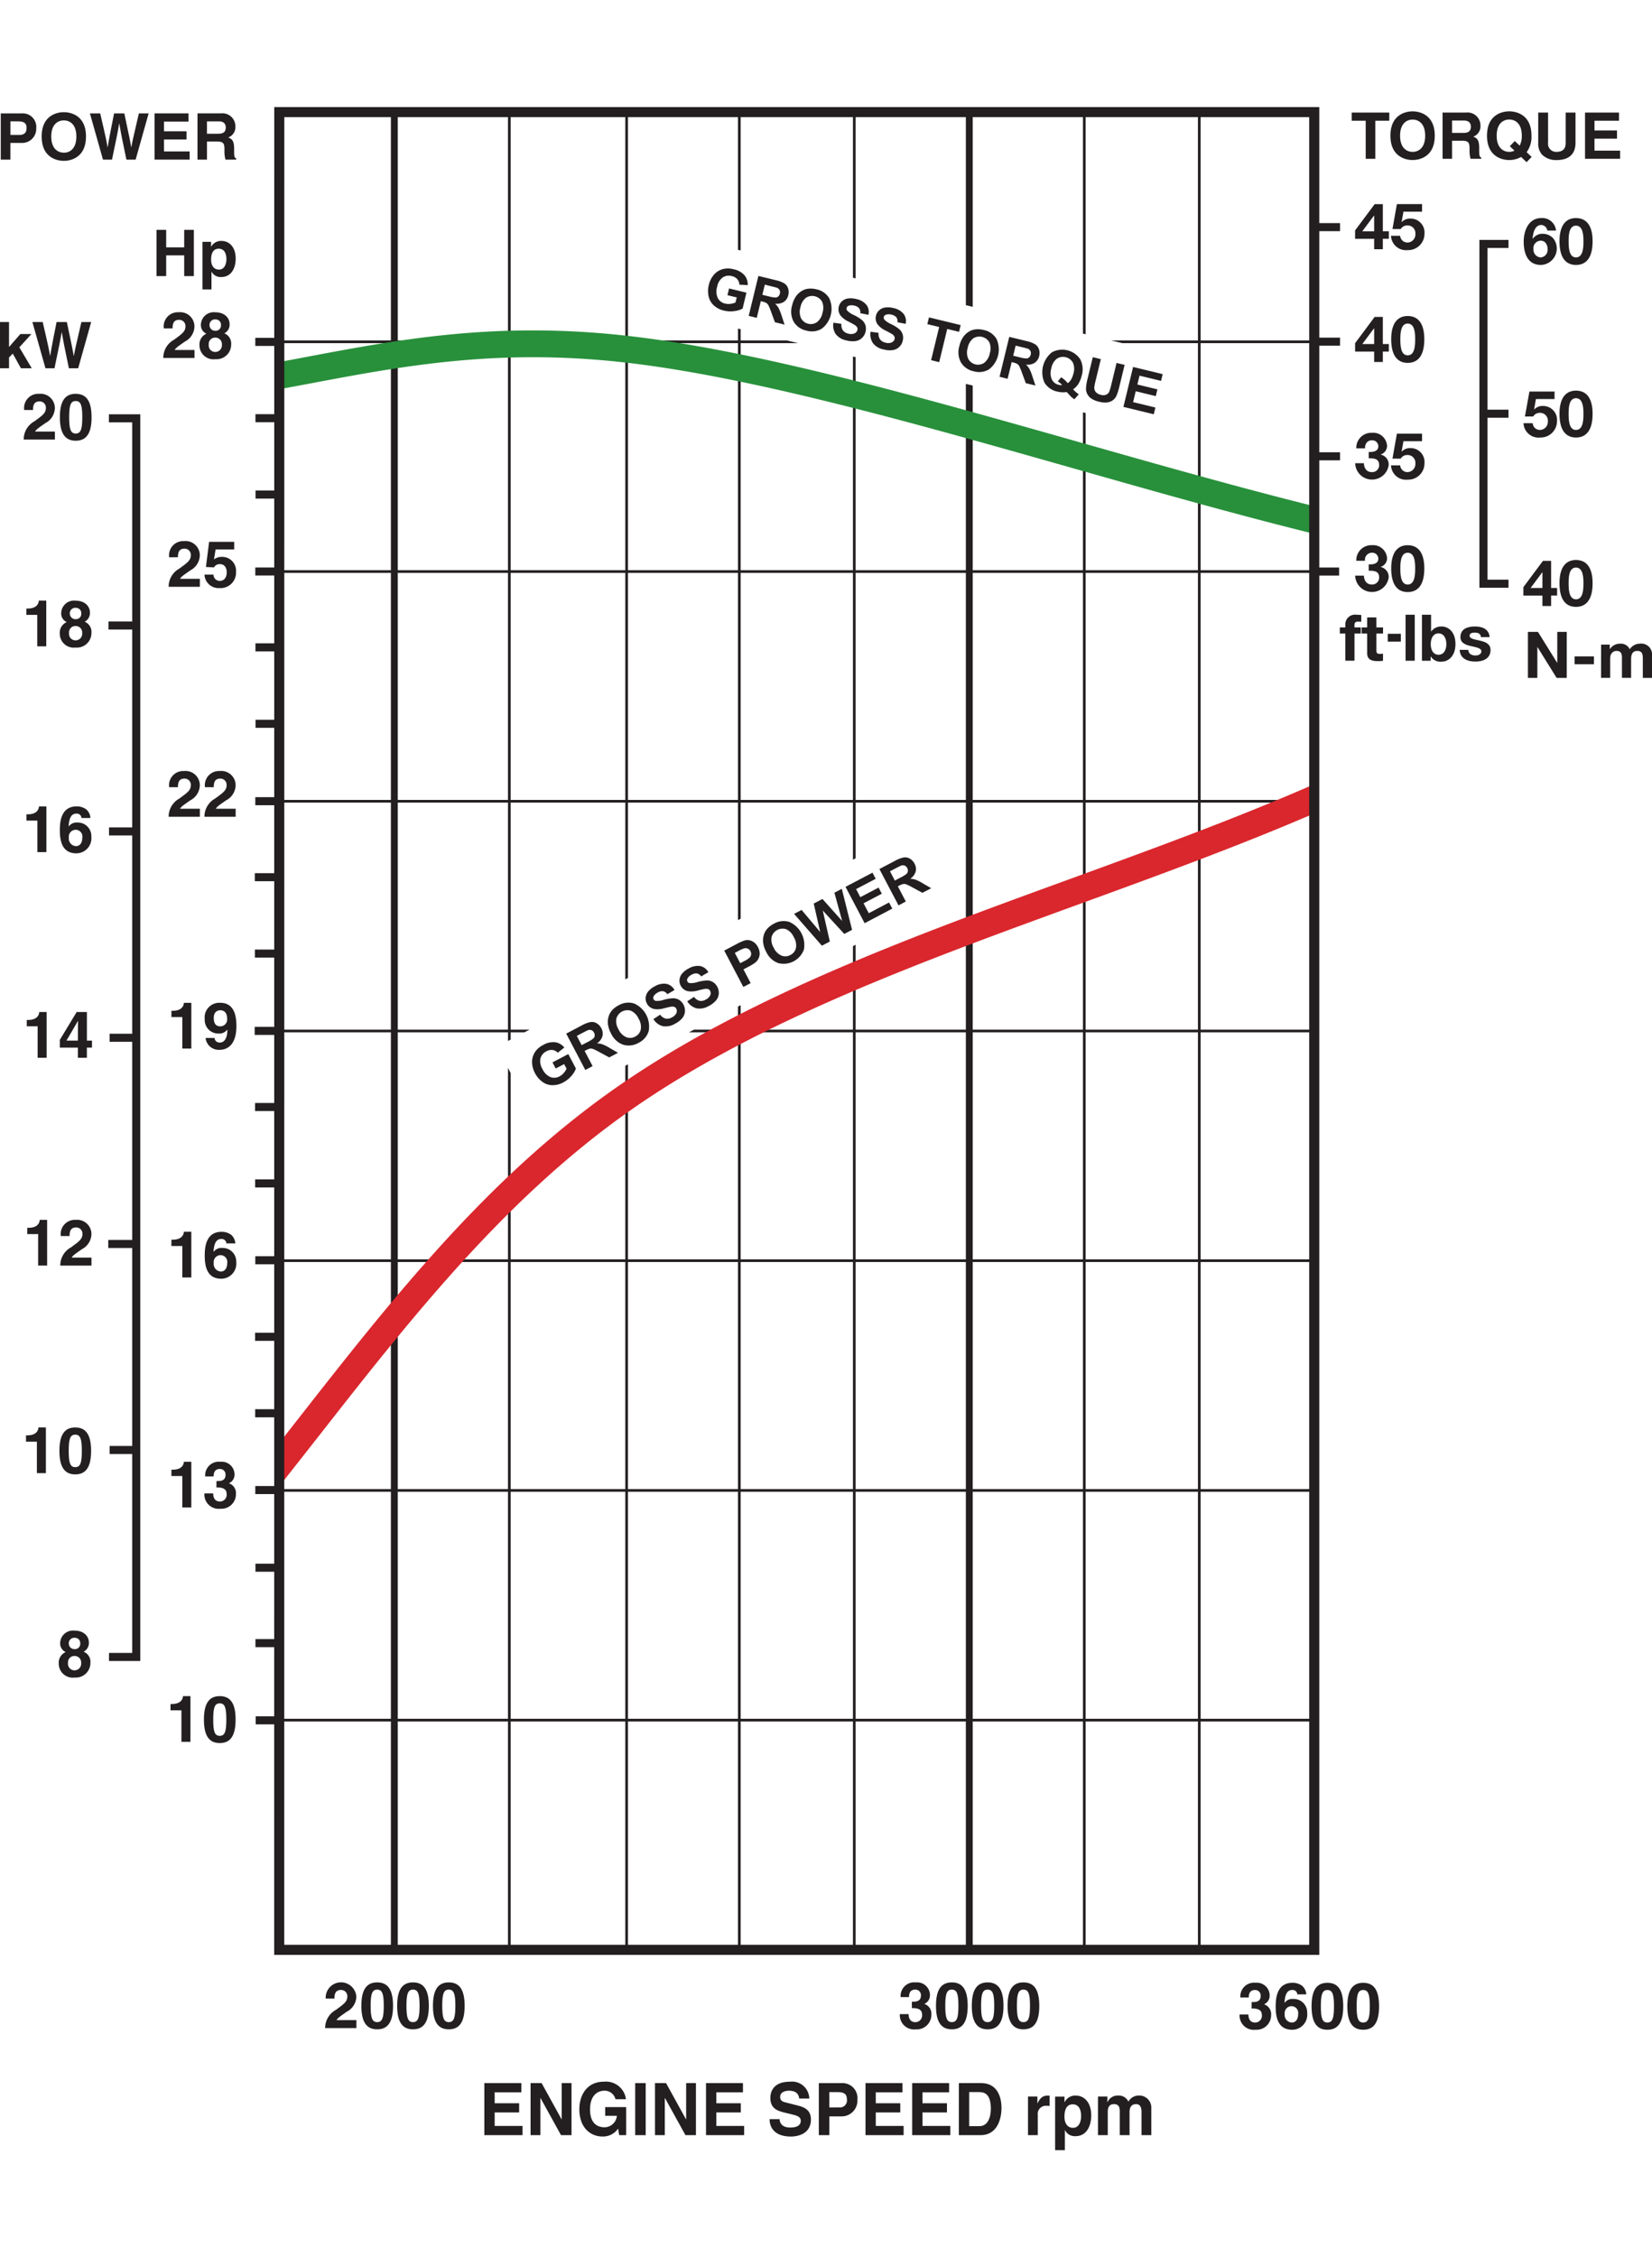
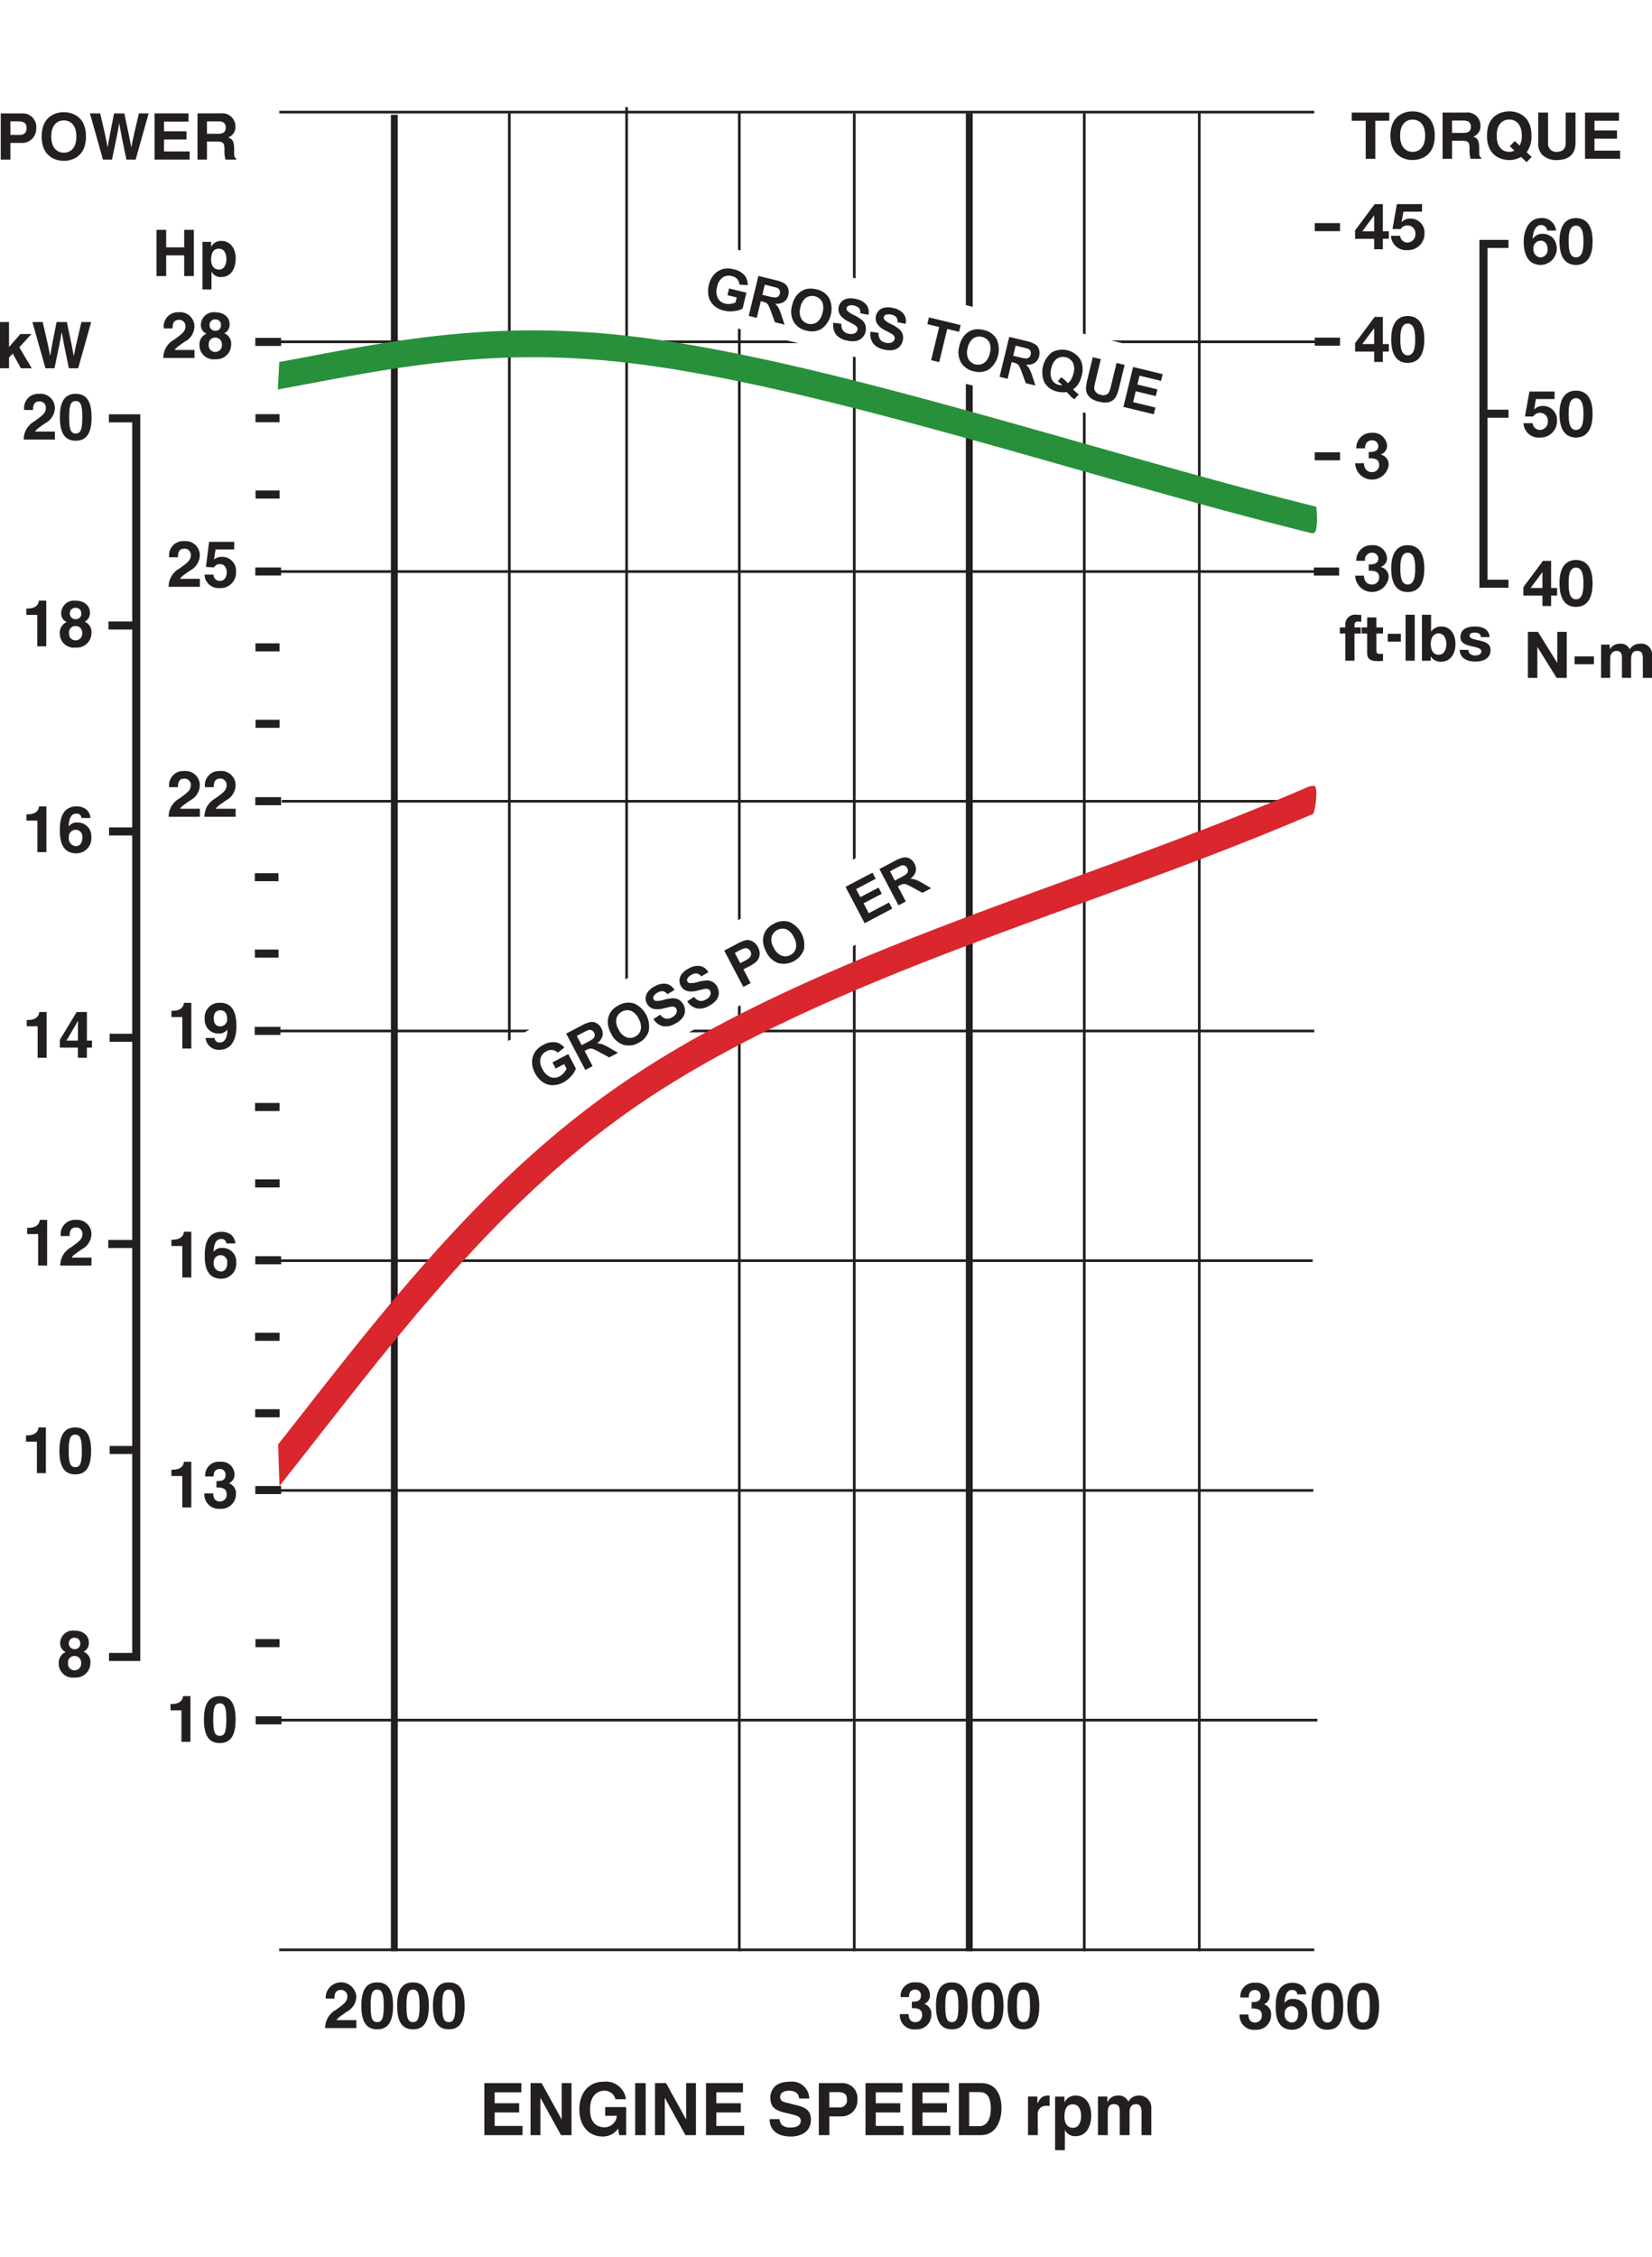
<svg xmlns="http://www.w3.org/2000/svg" viewBox="0 0 216 295">
  <g id="Isolation_Mode" data-name="Isolation Mode">
    <path d="M95.113,38.578l.214-.88,2.27.552-.5,2.078a2.917,2.917,0,0,1-1.1.331,3.591,3.591,0,0,1-1.331-.064,2.955,2.955,0,0,1-1.345-.69,2.248,2.248,0,0,1-.676-1.2,3.255,3.255,0,0,1,.032-1.464,3.088,3.088,0,0,1,.693-1.365,2.368,2.368,0,0,1,1.235-.729,2.78,2.78,0,0,1,1.313.044,2.574,2.574,0,0,1,1.419.775,1.907,1.907,0,0,1,.43,1.3L96.672,37.2a1.134,1.134,0,0,0-.267-.707,1.285,1.285,0,0,0-.706-.406,1.464,1.464,0,0,0-1.2.171,1.889,1.889,0,0,0-.724,1.2,2.094,2.094,0,0,0,.075,1.492,1.42,1.42,0,0,0,.969.728,1.921,1.921,0,0,0,.7.032,2.389,2.389,0,0,0,.648-.178l.16-.66Z" fill="#231f20" />
    <path d="M97.893,41.284l1.266-5.218,2.218.538a3.912,3.912,0,0,1,1.181.437,1.224,1.224,0,0,1,.486.647,1.542,1.542,0,0,1,.027.877,1.427,1.427,0,0,1-.58.886,1.712,1.712,0,0,1-1.149.233,2.53,2.53,0,0,1,.459.574,6.223,6.223,0,0,1,.393.993l.39,1.172-1.26-.306-.486-1.32a7.374,7.374,0,0,0-.369-.9.811.811,0,0,0-.264-.294,1.778,1.778,0,0,0-.515-.189l-.215-.052-.529,2.179Zm1.784-2.755.781.19a4.157,4.157,0,0,0,.961.165.58.58,0,0,0,.349-.149.689.689,0,0,0,.2-.366.644.644,0,0,0-.037-.459.67.67,0,0,0-.347-.3c-.083-.032-.337-.1-.765-.2L100,37.2Z" fill="#231f20" />
    <path d="M103.565,39.933a3.406,3.406,0,0,1,.563-1.281,2.582,2.582,0,0,1,.66-.6,2.128,2.128,0,0,1,.789-.306,2.936,2.936,0,0,1,1.173.067,2.523,2.523,0,0,1,1.672,1.163,3.286,3.286,0,0,1-.958,3.968,2.5,2.5,0,0,1-2.008.268,2.526,2.526,0,0,1-1.678-1.158A2.769,2.769,0,0,1,103.565,39.933Zm1.094.228a2.006,2.006,0,0,0,.084,1.442,1.446,1.446,0,0,0,2.071.507,2.053,2.053,0,0,0,.735-1.263,2.022,2.022,0,0,0-.069-1.435,1.5,1.5,0,0,0-2.095-.5A2.035,2.035,0,0,0,104.659,40.161Z" fill="#231f20" />
    <path d="M108.968,42.175l1.05.148a1.272,1.272,0,0,0,.19.85,1.173,1.173,0,0,0,.7.428,1.214,1.214,0,0,0,.819-.03.658.658,0,0,0,.38-.441.49.49,0,0,0-.032-.341.9.9,0,0,0-.324-.318q-.169-.108-.788-.433a2.958,2.958,0,0,1-1.065-.8,1.4,1.4,0,0,1-.224-1.167,1.385,1.385,0,0,1,.406-.691,1.464,1.464,0,0,1,.78-.369,2.693,2.693,0,0,1,1.071.066,2.281,2.281,0,0,1,1.375.79,1.57,1.57,0,0,1,.241,1.277l-1.064-.21a.927.927,0,0,0-.15-.649,1.1,1.1,0,0,0-.625-.338,1.232,1.232,0,0,0-.763.015.387.387,0,0,0-.246.283.409.409,0,0,0,.078.354,2.847,2.847,0,0,0,.884.584,5.3,5.3,0,0,1,1.046.651,1.526,1.526,0,0,1,.448.67,1.6,1.6,0,0,1,.007.883,1.585,1.585,0,0,1-.454.779,1.535,1.535,0,0,1-.846.41,3,3,0,0,1-1.181-.084,2.326,2.326,0,0,1-1.409-.827A2.048,2.048,0,0,1,108.968,42.175Z" fill="#231f20" />
    <path d="M113.829,43.354l1.049.15a1.27,1.27,0,0,0,.191.849,1.163,1.163,0,0,0,.7.427,1.211,1.211,0,0,0,.82-.029.662.662,0,0,0,.381-.441.486.486,0,0,0-.034-.34.873.873,0,0,0-.323-.32c-.113-.071-.377-.215-.789-.432a2.938,2.938,0,0,1-1.063-.8,1.4,1.4,0,0,1-.225-1.167,1.378,1.378,0,0,1,.406-.69,1.44,1.44,0,0,1,.781-.37,2.65,2.65,0,0,1,1.069.067,2.265,2.265,0,0,1,1.375.79,1.562,1.562,0,0,1,.242,1.275l-1.064-.21a.92.92,0,0,0-.15-.648,1.1,1.1,0,0,0-.625-.338,1.244,1.244,0,0,0-.764.015.385.385,0,0,0-.246.283.41.41,0,0,0,.079.354,2.851,2.851,0,0,0,.884.583,5.307,5.307,0,0,1,1.046.652,1.517,1.517,0,0,1,.448.671,1.6,1.6,0,0,1,.006.882,1.575,1.575,0,0,1-.453.78,1.551,1.551,0,0,1-.846.409,3,3,0,0,1-1.181-.084,2.322,2.322,0,0,1-1.408-.827A2.041,2.041,0,0,1,113.829,43.354Z" fill="#231f20" />
    <path d="M121.744,47.074l1.053-4.336-1.548-.376.214-.882,4.146,1.007-.213.882-1.545-.375L122.8,47.33Z" fill="#231f20" />
    <path d="M125.434,45.241a3.4,3.4,0,0,1,.563-1.28,2.543,2.543,0,0,1,.659-.6,2.115,2.115,0,0,1,.789-.3,2.921,2.921,0,0,1,1.174.066,2.526,2.526,0,0,1,1.673,1.162,3.294,3.294,0,0,1-.959,3.969,2.5,2.5,0,0,1-2.009.267,2.525,2.525,0,0,1-1.678-1.158A2.774,2.774,0,0,1,125.434,45.241Zm1.094.229a2,2,0,0,0,.083,1.441,1.446,1.446,0,0,0,2.072.508,2.053,2.053,0,0,0,.735-1.264,2.02,2.02,0,0,0-.069-1.434,1.5,1.5,0,0,0-2.095-.5A2.023,2.023,0,0,0,126.528,45.47Z" fill="#231f20" />
    <path d="M130.693,49.247l1.267-5.219,2.218.539a3.872,3.872,0,0,1,1.18.437,1.231,1.231,0,0,1,.487.647,1.556,1.556,0,0,1,.027.876,1.432,1.432,0,0,1-.581.886,1.709,1.709,0,0,1-1.148.233,2.574,2.574,0,0,1,.458.574,6.111,6.111,0,0,1,.393.993l.39,1.173-1.259-.307-.487-1.32a7.625,7.625,0,0,0-.368-.9.839.839,0,0,0-.265-.294,1.825,1.825,0,0,0-.515-.187l-.215-.053-.529,2.179Zm1.784-2.756.78.19a4.2,4.2,0,0,0,.962.166.589.589,0,0,0,.348-.149.689.689,0,0,0,.2-.367.638.638,0,0,0-.038-.459.662.662,0,0,0-.346-.3c-.082-.032-.337-.1-.764-.2l-.823-.2Z" fill="#231f20" />
    <path d="M140.314,50.88a3.5,3.5,0,0,0,.736.647l-.568.65a2.576,2.576,0,0,1-.419-.31q-.043-.038-.587-.632a2.912,2.912,0,0,1-1.191-.051,2.568,2.568,0,0,1-1.713-1.165,3.338,3.338,0,0,1,.968-3.978,2.837,2.837,0,0,1,3.694.9,2.841,2.841,0,0,1,.2,2.152,3.549,3.549,0,0,1-.477,1.143A2.483,2.483,0,0,1,140.314,50.88Zm-.7-.8a1.628,1.628,0,0,0,.445-.5,2.842,2.842,0,0,0,.29-.751,2.025,2.025,0,0,0-.073-1.447,1.485,1.485,0,0,0-2.087-.506,2.025,2.025,0,0,0-.727,1.252,2.072,2.072,0,0,0,.068,1.465,1.329,1.329,0,0,0,.9.7,1.225,1.225,0,0,0,.449.029,3.155,3.155,0,0,0-.572-.483l.441-.53A3.655,3.655,0,0,1,139.612,50.081Z" fill="#231f20" />
    <path d="M142.882,46.681l1.054.255-.686,2.826a6.187,6.187,0,0,0-.174.882.875.875,0,0,0,.2.591,1.154,1.154,0,0,0,.649.364,1.1,1.1,0,0,0,.721-.02.74.74,0,0,0,.382-.383,5.986,5.986,0,0,0,.263-.875l.7-2.886,1.053.255-.665,2.741a7.318,7.318,0,0,1-.407,1.306,1.508,1.508,0,0,1-.475.578,1.636,1.636,0,0,1-.718.278,2.779,2.779,0,0,1-1.041-.086,2.961,2.961,0,0,1-1.091-.448,1.684,1.684,0,0,1-.5-.6,1.478,1.478,0,0,1-.155-.65,6.505,6.505,0,0,1,.218-1.348Z" fill="#231f20" />
    <path d="M146.887,53.178l1.266-5.218,3.868.939-.213.881-2.815-.682-.281,1.157,2.619.636-.213.88-2.619-.636-.345,1.42,2.914.707-.214.879Z" fill="#231f20" />
    <path d="M72.657,139.644l-.42-.8,2.069-1.086.994,1.892a2.914,2.914,0,0,1-.6.974,3.55,3.55,0,0,1-1.041.831,2.916,2.916,0,0,1-1.465.369,2.236,2.236,0,0,1-1.3-.456,3.267,3.267,0,0,1-.944-1.12,3.092,3.092,0,0,1-.381-1.482,2.366,2.366,0,0,1,.445-1.365,2.8,2.8,0,0,1,1.014-.835,2.577,2.577,0,0,1,1.578-.354,1.9,1.9,0,0,1,1.179.69l-.859.678a1.142,1.142,0,0,0-.669-.353,1.3,1.3,0,0,0-.8.161,1.467,1.467,0,0,0-.791.924,1.894,1.894,0,0,0,.25,1.378,2.1,2.1,0,0,0,1.043,1.072,1.419,1.419,0,0,0,1.207-.094,1.859,1.859,0,0,0,.543-.437,2.356,2.356,0,0,0,.37-.56l-.317-.6Z" fill="#231f20" />
    <path d="M76.532,139.838l-2.5-4.754,2.021-1.061a3.867,3.867,0,0,1,1.173-.453,1.219,1.219,0,0,1,.792.166,1.539,1.539,0,0,1,.6.639,1.428,1.428,0,0,1,.148,1.049,1.7,1.7,0,0,1-.708.933,2.533,2.533,0,0,1,.724.129,6.207,6.207,0,0,1,.951.485l1.067.623-1.147.6-1.238-.669a7.355,7.355,0,0,0-.872-.432.817.817,0,0,0-.394-.047,1.769,1.769,0,0,0-.509.2l-.2.1,1.042,1.984Zm-.48-3.247.711-.373a4.186,4.186,0,0,0,.831-.511.583.583,0,0,0,.163-.343.707.707,0,0,0-.09-.408.629.629,0,0,0-.332-.319.653.653,0,0,0-.459,0q-.124.046-.709.351l-.749.395Z" fill="#231f20" />
    <path d="M79.9,135.076a3.424,3.424,0,0,1-.423-1.334,2.532,2.532,0,0,1,.1-.885,2.108,2.108,0,0,1,.39-.75,2.923,2.923,0,0,1,.926-.725,2.522,2.522,0,0,1,2.023-.232,3.291,3.291,0,0,1,1.9,3.612,2.5,2.5,0,0,1-1.331,1.527,2.521,2.521,0,0,1-2.024.239A2.773,2.773,0,0,1,79.9,135.076Zm.973-.553a2,2,0,0,0,1.015,1.029,1.372,1.372,0,0,0,1.165-.081,1.355,1.355,0,0,0,.724-.908,2.042,2.042,0,0,0-.283-1.434,2.015,2.015,0,0,0-1-1.031,1.5,1.5,0,0,0-1.9,1.007A2.017,2.017,0,0,0,80.87,134.523Z" fill="#231f20" />
    <path d="M85.435,133.188l.885-.581a1.276,1.276,0,0,0,.7.512,1.169,1.169,0,0,0,.813-.146,1.216,1.216,0,0,0,.6-.563.659.659,0,0,0-.007-.582.5.5,0,0,0-.249-.234.9.9,0,0,0-.454-.026c-.132.022-.426.087-.878.2a2.94,2.94,0,0,1-1.33.1,1.4,1.4,0,0,1-.94-.727,1.374,1.374,0,0,1-.15-.787,1.443,1.443,0,0,1,.34-.793,2.69,2.69,0,0,1,.847-.657,2.276,2.276,0,0,1,1.555-.316,1.575,1.575,0,0,1,1.025.8l-.939.545a.912.912,0,0,0-.54-.387,1.092,1.092,0,0,0-.692.159,1.25,1.25,0,0,0-.565.515.4.4,0,0,0,0,.376.411.411,0,0,0,.293.213,2.873,2.873,0,0,0,1.049-.145,5.221,5.221,0,0,1,1.215-.2,1.514,1.514,0,0,1,.779.209,1.685,1.685,0,0,1,.763,1.541,1.529,1.529,0,0,1-.365.867,3.009,3.009,0,0,1-.942.717,2.322,2.322,0,0,1-1.6.311A2.038,2.038,0,0,1,85.435,133.188Z" fill="#231f20" />
    <path d="M89.862,130.862l.887-.581a1.281,1.281,0,0,0,.7.512,1.162,1.162,0,0,0,.812-.147,1.212,1.212,0,0,0,.595-.562.659.659,0,0,0-.006-.582.486.486,0,0,0-.25-.234.89.89,0,0,0-.453-.026q-.2.033-.879.2a2.928,2.928,0,0,1-1.33.1,1.4,1.4,0,0,1-.939-.727,1.384,1.384,0,0,1-.15-.788,1.457,1.457,0,0,1,.34-.793,2.7,2.7,0,0,1,.848-.656,2.278,2.278,0,0,1,1.554-.316,1.568,1.568,0,0,1,1.025.8l-.938.545a.915.915,0,0,0-.54-.387,1.1,1.1,0,0,0-.693.159,1.231,1.231,0,0,0-.564.515.389.389,0,0,0,0,.376.409.409,0,0,0,.293.213,2.866,2.866,0,0,0,1.048-.145,5.24,5.24,0,0,1,1.216-.2,1.5,1.5,0,0,1,.779.208,1.688,1.688,0,0,1,.763,1.541,1.529,1.529,0,0,1-.365.867,3.032,3.032,0,0,1-.941.718,2.33,2.33,0,0,1-1.6.31A2.047,2.047,0,0,1,89.862,130.862Z" fill="#231f20" />
    <path d="M97.192,128.986l-2.5-4.754,1.54-.808a6.253,6.253,0,0,1,1.178-.528,1.4,1.4,0,0,1,.929.106,1.664,1.664,0,0,1,.762.781,1.745,1.745,0,0,1,.227.82,1.451,1.451,0,0,1-.157.68,1.6,1.6,0,0,1-.378.487,6.2,6.2,0,0,1-.961.59l-.625.329.941,1.793Zm-1.115-4.453.708,1.348.525-.276a2.812,2.812,0,0,0,.72-.472.715.715,0,0,0,.178-.391.736.736,0,0,0-.086-.427.7.7,0,0,0-.377-.348.752.752,0,0,0-.5-.008,5.146,5.146,0,0,0-.709.33Z" fill="#231f20" />
    <path d="M100.192,124.415a3.389,3.389,0,0,1-.422-1.333,2.532,2.532,0,0,1,.1-.885,2.108,2.108,0,0,1,.39-.75,2.939,2.939,0,0,1,.926-.726,2.522,2.522,0,0,1,2.023-.232,3.291,3.291,0,0,1,1.9,3.612,2.819,2.819,0,0,1-3.355,1.766A2.769,2.769,0,0,1,100.192,124.415Zm.973-.552a2.008,2.008,0,0,0,1.016,1.028,1.372,1.372,0,0,0,1.165-.08,1.358,1.358,0,0,0,.723-.909,2.04,2.04,0,0,0-.283-1.433,2.007,2.007,0,0,0-1-1.031,1.5,1.5,0,0,0-1.9,1.007A2.023,2.023,0,0,0,101.165,123.863Z" fill="#231f20" />
-     <path d="M107.459,123.593l-3.632-4.157.983-.516,2.431,2.889-.845-3.722,1.14-.6,2.577,2.882-1.014-3.7.966-.508,1.342,5.361-1.017.534L107.577,119l.922,4.05Z" fill="#231f20" />
    <path d="M113.051,120.655l-2.5-4.753,3.524-1.851.423.8-2.564,1.347.552,1.054L114.876,116l.421.8-2.386,1.253.68,1.294,2.654-1.4.42.8Z" fill="#231f20" />
    <path d="M117.482,118.328l-2.5-4.754,2.022-1.061a3.862,3.862,0,0,1,1.174-.452,1.219,1.219,0,0,1,.793.164,1.543,1.543,0,0,1,.6.64,1.439,1.439,0,0,1,.15,1.049,1.719,1.719,0,0,1-.709.933,2.479,2.479,0,0,1,.722.129,6.026,6.026,0,0,1,.951.485l1.068.621-1.148.6-1.236-.67a7.407,7.407,0,0,0-.873-.433.813.813,0,0,0-.393-.046,1.792,1.792,0,0,0-.51.2l-.2.1,1.042,1.984ZM117,115.08l.71-.373a4.031,4.031,0,0,0,.832-.512.581.581,0,0,0,.163-.341.687.687,0,0,0-.09-.409.642.642,0,0,0-.331-.319.656.656,0,0,0-.46,0c-.083.03-.319.146-.708.351l-.75.394Z" fill="#231f20" />
    <rect x="36.514" y="74.521" width="135.634" height="0.349" fill="#231f20" />
    <polygon points="102.908 44.498 36.514 44.498 36.514 44.846 104.343 44.846 102.908 44.498" fill="#231f20" />
    <polygon points="146.734 44.846 172 44.846 172 44.498 145.299 44.498 146.734 44.846" fill="#231f20" />
    <polygon points="171.678 104.542 121.784 104.542 116.513 104.542 36.844 104.542 36.844 104.892 116.513 104.892 121.784 104.892 171.678 104.892 171.678 104.542" fill="#231f20" />
    <rect x="36.516" y="14.477" width="135.319" height="0.349" fill="#231f20" />
    <rect x="36.368" y="224.629" width="135.877" height="0.351" fill="#231f20" />
    <rect x="36.368" y="194.611" width="135.358" height="0.349" fill="#231f20" />
    <rect x="36.507" y="254.65" width="135.331" height="0.349" fill="#231f20" />
    <polygon points="69.238 134.565 36.511 134.565 36.511 134.915 68.57 134.915 69.238 134.565" fill="#231f20" />
    <polygon points="171.835 134.915 171.835 134.565 95.897 134.565 90.742 134.565 90.074 134.915 95.897 134.915 171.835 134.915" fill="#231f20" />
    <polygon points="70.793 164.934 171.633 164.934 171.633 164.585 70.793 164.585 64.075 164.585 36.511 164.585 36.511 164.934 64.075 164.934 70.793 164.934" fill="#231f20" />
    <path d="M1.358,20.863H.1V14.819h2.76a1.767,1.767,0,0,1,1.878,1.936A1.85,1.85,0,0,1,2.8,18.682H1.358Zm1.169-3.227c.945,0,.945-.672.945-.939,0-.589-.329-.837-1.111-.837h-1v1.776Z" fill="#231f20" />
    <path d="M8.345,14.659c.8,0,2.9.344,2.9,3.179s-2.1,3.186-2.9,3.186-2.9-.346-2.9-3.186,2.106-3.179,2.9-3.179m0,5.3c.682,0,1.642-.421,1.642-2.116s-.96-2.111-1.642-2.111S6.7,16.148,6.7,17.838s.958,2.116,1.641,2.116" fill="#231f20" />
    <path d="M11.755,14.818H13.1c.775,3.309.849,3.732.96,4.42h.018c.108-.634.2-1.246.84-4.42h1.338c.708,3.318.767,3.637.9,4.42h.018c.1-.574.2-1.095.984-4.42h1.277l-1.7,6.043H16.528c-.623-2.961-.733-3.552-.935-4.712h-.016c-.184,1.16-.286,1.6-.933,4.712h-1.18Z" fill="#231f20" />
    <polygon points="20.208 14.817 20.208 20.861 24.794 20.861 24.794 19.793 21.444 19.793 21.444 18.228 24.392 18.228 24.392 17.158 21.444 17.158 21.444 15.888 24.65 15.888 24.65 14.817 20.208 14.817" fill="#231f20" />
    <path d="M25.822,14.817h3.057a1.7,1.7,0,0,1,1.9,1.711,1.439,1.439,0,0,1-.933,1.437c.5.22.767.405.767,1.535,0,.884,0,1.1.269,1.2v.16h-1.4a4.075,4.075,0,0,1-.135-1.221c0-.825-.049-1.144-.985-1.144h-1.3v2.365H25.822Zm2.72,2.662c.656,0,.976-.227.976-.825,0-.319-.144-.793-.884-.793H27.06v1.618Z" fill="#231f20" />
    <polygon points="63.331 272.243 63.331 279.044 68.32 279.044 68.32 277.841 64.678 277.841 64.678 276.078 67.879 276.078 67.879 274.875 64.678 274.875 64.678 273.446 68.165 273.446 68.165 272.243 63.331 272.243" fill="#231f20" />
    <polygon points="73.444 272.243 73.444 276.978 73.428 276.978 70.818 272.243 69.372 272.243 69.372 279.044 70.654 279.044 70.654 274.194 70.672 274.194 73.352 279.044 74.726 279.044 74.726 272.243 73.444 272.243" fill="#231f20" />
    <path d="M79.127,275.377h2.745v3.667h-.915l-.137-.852a2.4,2.4,0,0,1-2.051,1.03c-1.582,0-3.019-1.174-3.019-3.562,0-1.854,1-3.606,3.211-3.6a2.633,2.633,0,0,1,2.884,2.291H80.474a1.459,1.459,0,0,0-1.439-1.115c-.98,0-1.887.7-1.887,2.444,0,1.855.983,2.338,1.914,2.338a1.638,1.638,0,0,0,1.594-1.5H79.127Z" fill="#231f20" />
    <rect x="83.052" y="272.245" width="1.374" height="6.799" fill="#231f20" />
    <polygon points="89.714 272.243 89.714 276.978 89.696 276.978 87.088 272.243 85.641 272.243 85.641 279.044 86.922 279.044 86.922 274.194 86.942 274.194 89.622 279.044 90.994 279.044 90.994 272.243 89.714 272.243" fill="#231f20" />
    <polygon points="92.312 272.243 92.312 279.044 97.299 279.044 97.299 277.841 93.657 277.841 93.657 276.078 96.858 276.078 96.858 274.875 93.657 274.875 93.657 273.446 97.142 273.446 97.142 272.243 92.312 272.243" fill="#231f20" />
    <path d="M101.936,276.95c.009.378.193,1.1,1.392,1.1.649,0,1.371-.162,1.371-.882,0-.533-.49-.672-1.187-.845l-.7-.169c-1.061-.256-2.086-.5-2.086-2,0-.758.391-2.091,2.525-2.091a2.259,2.259,0,0,1,2.563,2.2h-1.318c-.038-.3-.148-1.025-1.346-1.025-.522,0-1.145.2-1.145.816,0,.529.421.643.7.711l1.6.407c.9.227,1.722.6,1.722,1.825,0,2.048-2.014,2.23-2.592,2.23-2.4,0-2.81-1.434-2.81-2.275Z" fill="#231f20" />
    <path d="M108.434,279.045h-1.372v-6.8h3a1.959,1.959,0,0,1,2.044,2.18,2.058,2.058,0,0,1-2.095,2.168h-1.576Zm1.272-3.629a.914.914,0,0,0,1.025-1.061c0-.663-.355-.935-1.207-.935h-1.09v2Z" fill="#231f20" />
    <polygon points="113.164 272.243 113.164 279.044 118.15 279.044 118.15 277.841 114.51 277.841 114.51 276.078 117.712 276.078 117.712 274.875 114.51 274.875 114.51 273.446 117.997 273.446 117.997 272.243 113.164 272.243" fill="#231f20" />
    <polygon points="119.268 272.243 119.268 279.044 124.255 279.044 124.255 277.841 120.613 277.841 120.613 276.078 123.814 276.078 123.814 274.875 120.613 274.875 120.613 273.446 124.098 273.446 124.098 272.243 119.268 272.243" fill="#231f20" />
    <path d="M125.373,272.241h2.9c2.212,0,2.673,1.952,2.673,3.242,0,1.457-.56,3.562-2.73,3.562h-2.844Zm1.347,5.628h1.333c1.115,0,1.5-1.165,1.5-2.282,0-2.008-.928-2.17-1.513-2.17H126.72Z" fill="#231f20" />
    <path d="M134.412,274h1.226v.873h.02c.263-.513.557-1,1.335-1a2.344,2.344,0,0,1,.248.016v1.344a2.453,2.453,0,0,0-.367-.018,1.057,1.057,0,0,0-1.182,1.2v2.626h-1.28Z" fill="#231f20" />
    <path d="M139.18,274.734h.018a1.546,1.546,0,0,1,1.456-.861c1.073,0,2.024.85,2.024,2.592,0,1.385-.607,2.712-2.053,2.712a1.427,1.427,0,0,1-1.374-.778h-.018v2.608h-1.277v-7h1.224Zm1.126,3.352c.825,0,1.05-.926,1.05-1.526,0-.8-.272-1.543-1.088-1.543-.877,0-1.088.816-1.088,1.621,0,.747.31,1.448,1.126,1.448" fill="#231f20" />
    <path d="M150.535,279.044h-1.281v-3.06c0-.749-.319-.994-.695-.994-.641,0-.868.434-.868,1.032v3.022h-1.283v-3.031c0-.427,0-1.023-.767-1.023-.6,0-.8.434-.8.983v3.071h-1.281V274h1.227v.742h.016a1.442,1.442,0,0,1,1.383-.872,1.383,1.383,0,0,1,1.355.8,1.514,1.514,0,0,1,1.3-.8,1.577,1.577,0,0,1,1.693,1.684Z" fill="#231f20" />
    <path d="M42.585,261.193a2.006,2.006,0,0,1,4.006-.227,2.285,2.285,0,0,1-1.245,1.945c-.791.557-1.2.825-1.34,1.1H46.6v1.044H42.515a2.692,2.692,0,0,1,1.392-2.375c1.077-.782,1.506-1.085,1.506-1.76a.807.807,0,0,0-.825-.85c-.827,0-.852.684-.856,1.12Z" fill="#231f20" />
    <path d="M49.319,259.081c1.4,0,2.071.966,2.071,3.064s-.666,3.071-2.071,3.071-2.071-.973-2.071-3.071.666-3.064,2.071-3.064m0,5.193c.675,0,.859-.587.859-2.129s-.184-2.12-.859-2.12-.857.578-.857,2.12.183,2.129.857,2.129" fill="#231f20" />
    <path d="M54,259.081c1.405,0,2.071.966,2.071,3.064s-.666,3.071-2.071,3.071-2.071-.973-2.071-3.071.666-3.064,2.071-3.064m0,5.193c.675,0,.859-.587.859-2.129s-.184-2.12-.859-2.12-.856.578-.856,2.12.184,2.129.856,2.129" fill="#231f20" />
    <path d="M58.68,259.081c1.405,0,2.071.966,2.071,3.064s-.666,3.071-2.071,3.071-2.071-.973-2.071-3.071.666-3.064,2.071-3.064m0,5.193c.675,0,.859-.587.859-2.129s-.184-2.12-.859-2.12-.857.578-.857,2.12.185,2.129.857,2.129" fill="#231f20" />
    <path d="M119.228,261.6h.184c.351,0,1-.032,1-.81a.718.718,0,0,0-.748-.766c-.81,0-.81.766-.81.98h-1.095a1.78,1.78,0,0,1,1.981-1.92,1.675,1.675,0,0,1,1.853,1.666,1.227,1.227,0,0,1-.718,1.135v.018a1.332,1.332,0,0,1,.9,1.387,1.9,1.9,0,0,1-2.037,1.929,1.864,1.864,0,0,1-2.082-1.994h1.156l-.009.007c0,.321.083,1.045.874,1.045a.878.878,0,0,0,.884-.987c0-.816-.791-.85-1.335-.85Z" fill="#231f20" />
    <path d="M124.454,259.081c1.405,0,2.073.966,2.073,3.064s-.668,3.071-2.073,3.071-2.073-.973-2.073-3.071.668-3.064,2.073-3.064m0,5.193c.674,0,.859-.587.859-2.129s-.185-2.12-.859-2.12-.859.578-.859,2.12.187,2.129.859,2.129" fill="#231f20" />
    <path d="M129.134,259.081c1.408,0,2.073.966,2.073,3.064s-.665,3.071-2.073,3.071-2.07-.973-2.07-3.071.665-3.064,2.07-3.064m0,5.193c.675,0,.861-.587.861-2.129s-.186-2.12-.861-2.12-.856.578-.856,2.12.182,2.129.856,2.129" fill="#231f20" />
    <path d="M133.816,259.081c1.4,0,2.071.966,2.071,3.064s-.668,3.071-2.071,3.071-2.075-.973-2.075-3.071.668-3.064,2.075-3.064m0,5.193c.673,0,.857-.587.857-2.129s-.184-2.12-.857-2.12-.858.578-.858,2.12.184,2.129.858,2.129" fill="#231f20" />
    <path d="M163.65,261.651h.184c.353,0,1-.031,1-.809a.721.721,0,0,0-.751-.767c-.807,0-.807.767-.807.978h-1.095a1.781,1.781,0,0,1,1.981-1.92,1.675,1.675,0,0,1,1.85,1.668,1.231,1.231,0,0,1-.715,1.136v.018a1.336,1.336,0,0,1,.9,1.387,1.9,1.9,0,0,1-2.035,1.929,1.864,1.864,0,0,1-2.082-1.994h1.151l0,.007c0,.321.083,1.045.874,1.045a.878.878,0,0,0,.882-.987c0-.816-.79-.85-1.336-.85Z" fill="#231f20" />
    <path d="M169.625,260.649a.608.608,0,0,0-.688-.573c-.766,0-.942.877-.987,1.65l.018.018a1.257,1.257,0,0,1,1.122-.5,1.769,1.769,0,0,1,1.826,1.844,1.975,1.975,0,0,1-1.954,2.183c-1.812,0-2.165-1.518-2.165-3.008,0-1.138.151-3.132,2.223-3.132a2.1,2.1,0,0,1,1.221.386,1.617,1.617,0,0,1,.556,1.129Zm-.748,1.54a.9.9,0,0,0-.9,1.028.982.982,0,0,0,.933,1.11c.432,0,.828-.326.828-1.135a.879.879,0,0,0-.861-1" fill="#231f20" />
    <path d="M173.559,259.135c1.407,0,2.07.966,2.07,3.064s-.663,3.071-2.07,3.071-2.071-.976-2.071-3.071.663-3.064,2.071-3.064m0,5.193c.674,0,.861-.589.861-2.129s-.187-2.122-.861-2.122-.857.58-.857,2.122.185,2.129.857,2.129" fill="#231f20" />
    <path d="M178.238,259.135c1.407,0,2.075.966,2.075,3.064s-.668,3.071-2.075,3.071-2.071-.976-2.071-3.071.668-3.064,2.071-3.064m0,5.193c.676,0,.861-.589.861-2.129s-.185-2.122-.861-2.122-.857.58-.857,2.122.184,2.129.857,2.129" fill="#231f20" />
    <polygon points="176.736 14.712 176.736 15.778 178.566 15.778 178.566 20.755 179.825 20.755 179.825 15.778 181.65 15.778 181.65 14.712 176.736 14.712" fill="#231f20" />
    <path d="M184.7,14.551c.8,0,2.9.347,2.9,3.182s-2.1,3.183-2.9,3.183-2.905-.346-2.905-3.183,2.1-3.182,2.905-3.182m0,5.3c.678,0,1.643-.422,1.643-2.115s-.965-2.111-1.643-2.111-1.639.418-1.639,2.111.955,2.115,1.639,2.115" fill="#231f20" />
    <path d="M188.617,14.71h3.055a1.7,1.7,0,0,1,1.9,1.711,1.44,1.44,0,0,1-.933,1.438c.5.219.767.4.767,1.531,0,.886,0,1.1.27,1.208v.155h-1.4a4,4,0,0,1-.132-1.219c0-.825-.052-1.142-.985-1.142h-1.3v2.361h-1.241Zm2.72,2.662c.655,0,.978-.228.978-.828,0-.317-.146-.789-.888-.789h-1.569v1.617Z" fill="#231f20" />
    <path d="M199.6,21.193l-.717-.681a3.158,3.158,0,0,1-1.549.405c-.8,0-2.907-.349-2.907-3.184s2.1-3.183,2.907-3.183,2.907.348,2.907,3.183a3.385,3.385,0,0,1-.632,2.156l.654.623Zm-1.54-2.761.636.6a2.633,2.633,0,0,0,.281-1.3c0-1.693-.96-2.113-1.643-2.113s-1.641.42-1.641,2.113.96,2.114,1.641,2.114a1.517,1.517,0,0,0,.683-.16l-.607-.576Z" fill="#231f20" />
    <path d="M206,18.643c0,1.59-.96,2.276-2.485,2.276a2.594,2.594,0,0,1-1.917-.736,2.178,2.178,0,0,1-.475-1.463V14.711h1.288v3.923a1.061,1.061,0,0,0,1.08,1.214c.865,0,1.223-.424,1.223-1.155V14.711H206Z" fill="#231f20" />
    <polygon points="207.243 14.712 207.243 20.753 211.829 20.753 211.829 19.687 208.479 19.687 208.479 18.12 211.424 18.12 211.424 17.05 208.479 17.05 208.479 15.778 211.683 15.778 211.683 14.712 207.243 14.712" fill="#231f20" />
-     <path d="M36.752,45.21H33.38V44.158h3.372Zm-.207,9.969H33.4V54.127h3.145Zm.009,9.985H33.411V64.111h3.143Zm.2,10.052H33.38V74.163h3.372Zm-.207,9.914H33.4V84.078h3.145Zm.009,9.989H33.411V94.067h3.143Zm.2,10.117H33.38v-1.052h3.372Zm-.344,9.931H33.317v-1.052h3.091Zm.009,9.989H33.326V124.1h3.091Zm.252,10.1H33.3v-1.052h3.37Zm-.124,9.946h-3.2v-1.052h3.2Zm.011,9.989h-3.2v-1.054h3.2Zm.2,10.039H33.38v-1.055h3.372Zm-.207,10.009h-3.2v-1.055h3.2Zm.011,9.989h-3.2v-1.055h3.2Zm.2,10.036H33.38v-1.054h3.372Zm-.2,10.151H33.4v-1.055h3.15ZM36.8,225.36H33.431v-1.054H36.8Z" fill="#231f20" />
+     <path d="M36.752,45.21H33.38V44.158h3.372Zm-.207,9.969H33.4V54.127h3.145Zm.009,9.985H33.411V64.111h3.143Zm.2,10.052H33.38V74.163h3.372Zm-.207,9.914H33.4V84.078h3.145Zm.009,9.989H33.411V94.067h3.143Zm.2,10.117H33.38v-1.052h3.372Zm-.344,9.931H33.317v-1.052h3.091Zm.009,9.989H33.326V124.1h3.091Zm.252,10.1H33.3v-1.052h3.37Zm-.124,9.946h-3.2v-1.052h3.2Zm.011,9.989h-3.2v-1.054h3.2Zm.2,10.039H33.38v-1.055h3.372Zm-.207,10.009h-3.2v-1.055h3.2Zm.011,9.989h-3.2v-1.055h3.2Zm.2,10.036H33.38v-1.054h3.372ZH33.4v-1.055h3.15ZM36.8,225.36H33.431v-1.054H36.8Z" fill="#231f20" />
    <path d="M22.411,192.075h.169c1.135,0,1.439-.587,1.464-1.034h.971v5.976h-1.18V192.9H22.411Z" fill="#231f20" />
    <path d="M28.305,193.558h.184c.353,0,1-.032,1-.81a.72.72,0,0,0-.749-.766c-.809,0-.809.766-.809.98h-1.1a1.779,1.779,0,0,1,1.979-1.92,1.675,1.675,0,0,1,1.854,1.666,1.225,1.225,0,0,1-.717,1.135v.018a1.337,1.337,0,0,1,.9,1.39,1.9,1.9,0,0,1-2.039,1.929,1.866,1.866,0,0,1-2.08-2h1.156l-.009.007c0,.321.083,1.045.874,1.045a.877.877,0,0,0,.884-.984c0-.817-.792-.853-1.338-.853Z" fill="#231f20" />
    <path d="M22.294,222.7h.169c1.135,0,1.439-.589,1.463-1.034H24.9v5.975h-1.18v-4.116H22.294Z" fill="#231f20" />
    <path d="M28.734,221.669c1.406,0,2.071.964,2.071,3.062s-.665,3.073-2.071,3.073-2.07-.975-2.07-3.073.665-3.062,2.07-3.062m0,5.191c.675,0,.859-.587.859-2.129s-.184-2.12-.859-2.12-.856.578-.856,2.12.182,2.129.856,2.129" fill="#231f20" />
    <path d="M22.411,162.015h.169c1.135,0,1.439-.589,1.464-1.036h.971v5.976h-1.18v-4.114H22.411Z" fill="#231f20" />
    <path d="M29.6,162.5a.615.615,0,0,0-.691-.576c-.766,0-.944.879-.987,1.651l.021.02a1.236,1.236,0,0,1,1.117-.5,1.77,1.77,0,0,1,1.828,1.843,1.974,1.974,0,0,1-1.956,2.181c-1.808,0-2.163-1.515-2.163-3.006,0-1.135.151-3.129,2.224-3.129a2.1,2.1,0,0,1,1.22.384,1.626,1.626,0,0,1,.556,1.131Zm-.751,1.538a.9.9,0,0,0-.9,1.029.984.984,0,0,0,.935,1.111c.43,0,.826-.328.826-1.138a.877.877,0,0,0-.859-1" fill="#231f20" />
    <path d="M22.414,132.1h.171c1.133,0,1.436-.592,1.461-1.037h.971v5.976h-1.18v-4.114H22.414Z" fill="#231f20" />
    <path d="M28.054,135.655v.007a.639.639,0,0,0,.691.591c.488,0,.978-.413.984-1.666l-.015-.018a1.3,1.3,0,0,1-1.138.506,1.767,1.767,0,0,1-1.808-1.87,1.917,1.917,0,0,1,2.035-2.147c2.071,0,2.105,2.23,2.105,3.075,0,2.314-1.1,3.065-2.17,3.065a1.717,1.717,0,0,1-1.855-1.543Zm.776-1.522a.89.89,0,0,0,.866-1c0-.681-.3-1.1-.9-1.1-.3,0-.847.15-.847,1.009,0,.9.436,1.095.883,1.095" fill="#231f20" />
    <path d="M22.12,102.879a1.854,1.854,0,0,1,1.951-2.113,1.869,1.869,0,0,1,2.057,1.886,2.294,2.294,0,0,1-1.247,1.945c-.792.555-1.2.823-1.338,1.1h2.59v1.045H22.05a2.7,2.7,0,0,1,1.392-2.376c1.077-.783,1.506-1.084,1.506-1.758a.808.808,0,0,0-.825-.852c-.825,0-.85.683-.857,1.121Z" fill="#231f20" />
    <path d="M26.8,102.879a1.853,1.853,0,0,1,1.951-2.113,1.869,1.869,0,0,1,2.057,1.886,2.294,2.294,0,0,1-1.247,1.945c-.792.555-1.2.823-1.34,1.1h2.592v1.045H26.731a2.7,2.7,0,0,1,1.392-2.376c1.077-.783,1.506-1.084,1.506-1.758a.808.808,0,0,0-.825-.852c-.827,0-.85.683-.857,1.121Z" fill="#231f20" />
    <path d="M22.12,72.83a1.854,1.854,0,0,1,1.951-2.113A1.869,1.869,0,0,1,26.128,72.6a2.3,2.3,0,0,1-1.247,1.945c-.792.555-1.2.823-1.338,1.1h2.59v1.045H22.05a2.7,2.7,0,0,1,1.392-2.376c1.077-.783,1.506-1.084,1.506-1.758a.808.808,0,0,0-.825-.853c-.825,0-.85.684-.857,1.122Z" fill="#231f20" />
    <path d="M27.978,73.108a1.64,1.64,0,0,1,1.072-.328,1.8,1.8,0,0,1,1.808,1.927,2.018,2.018,0,0,1-2.172,2.147A1.828,1.828,0,0,1,26.739,75.1H27.92a.8.8,0,0,0,.834.817c.564,0,.892-.479.892-1.122,0-.529-.254-1.066-.877-1.066a.837.837,0,0,0-.791.425L26.926,74.1l.414-3.285h3.282v.994H28.189Z" fill="#231f20" />
    <path d="M21.419,42.921a1.855,1.855,0,0,1,1.953-2.113,1.868,1.868,0,0,1,2.053,1.886,2.282,2.282,0,0,1-1.246,1.945c-.791.557-1.2.825-1.337,1.1h2.592v1.045H21.351a2.685,2.685,0,0,1,1.39-2.376c1.076-.783,1.506-1.086,1.506-1.761a.807.807,0,0,0-.825-.849c-.828,0-.852.683-.857,1.119Z" fill="#231f20" />
    <path d="M28.154,46.947a1.831,1.831,0,0,1-2.071-1.821,1.511,1.511,0,0,1,.909-1.513,1.212,1.212,0,0,1-.724-1.169,1.675,1.675,0,0,1,1.861-1.632c1.237,0,1.891.73,1.891,1.553a1.271,1.271,0,0,1-.688,1.2,1.427,1.427,0,0,1,.892,1.443,1.914,1.914,0,0,1-2.07,1.936m-.016-2.822a.83.83,0,0,0-.843.927.849.849,0,0,0,.868.951.869.869,0,0,0,.85-.942.854.854,0,0,0-.875-.936m.756-1.632a.691.691,0,0,0-.691-.742.716.716,0,0,0-.809.742.738.738,0,0,0,.769.74.69.69,0,0,0,.731-.74" fill="#231f20" />
    <polygon points="21.727 33.374 21.727 36.083 20.464 36.083 20.464 30.04 21.727 30.04 21.727 32.329 24.083 32.329 24.083 30.04 25.347 30.04 25.347 36.083 24.083 36.083 24.083 33.374 21.727 33.374" fill="#231f20" />
    <path d="M27.6,32.252h.015a1.429,1.429,0,0,1,1.34-.764c.985,0,1.86.757,1.86,2.309,0,1.225-.556,2.405-1.884,2.405a1.317,1.317,0,0,1-1.266-.69h-.014v2.316h-1.18V31.605H27.6Zm1.036,2.981c.755,0,.967-.823.967-1.353,0-.708-.252-1.374-1-1.374-.807,0-1,.726-1,1.439,0,.665.285,1.288,1.036,1.288" fill="#231f20" />
    <polygon points="18.342 217.078 14.252 217.078 14.252 216.024 17.289 216.024 17.289 190.029 14.333 190.029 14.333 188.975 17.289 188.975 17.289 163.102 14.155 163.102 14.155 162.048 17.289 162.048 17.289 136.153 14.333 136.153 14.333 135.1 17.289 135.1 17.289 109.185 14.257 109.185 14.257 108.133 17.289 108.133 17.289 55.196 14.239 55.196 14.239 54.143 18.342 54.143 18.342 217.078" fill="#231f20" />
    <path d="M3.4,187.589h.168c1.136,0,1.439-.589,1.464-1.037H6v5.978H4.823v-4.114H3.4Z" fill="#231f20" />
    <path d="M9.84,186.555c1.4,0,2.071.964,2.071,3.062s-.666,3.073-2.071,3.073-2.071-.976-2.071-3.073.666-3.062,2.071-3.062m0,5.191c.675,0,.859-.587.859-2.129s-.184-2.12-.859-2.12-.856.577-.856,2.12.182,2.129.856,2.129" fill="#231f20" />
    <path d="M9.752,219.24a1.828,1.828,0,0,1-2.07-1.819,1.512,1.512,0,0,1,.908-1.513,1.218,1.218,0,0,1-.724-1.171,1.678,1.678,0,0,1,1.862-1.632c1.236,0,1.893.73,1.893,1.556a1.278,1.278,0,0,1-.69,1.205,1.421,1.421,0,0,1,.892,1.438,1.915,1.915,0,0,1-2.071,1.936m-.015-2.817a.827.827,0,0,0-.843.924.849.849,0,0,0,.867.951.869.869,0,0,0,.85-.942.851.851,0,0,0-.874-.933m.755-1.634a.69.69,0,0,0-.69-.742.715.715,0,0,0-.809.742.737.737,0,0,0,.768.739.69.69,0,0,0,.731-.739" fill="#231f20" />
    <path d="M3.562,160.464h.166c1.138,0,1.442-.589,1.466-1.036h.969V165.4H4.985v-4.117H3.562Z" fill="#231f20" />
    <path d="M7.95,161.54A1.855,1.855,0,0,1,9.9,159.426a1.871,1.871,0,0,1,2.057,1.889,2.287,2.287,0,0,1-1.247,1.942c-.792.558-1.2.825-1.338,1.1h2.59v1.046H7.88a2.689,2.689,0,0,1,1.392-2.377c1.077-.782,1.506-1.086,1.506-1.758a.808.808,0,0,0-.825-.852c-.827,0-.852.684-.857,1.12Z" fill="#231f20" />
    <path d="M3.5,133.3h.166c1.138,0,1.441-.589,1.466-1.036H6.1v5.976H4.92v-4.112H3.5Z" fill="#231f20" />
    <path d="M12.025,136.918h-.666v1.322H10.181v-1.322H7.823V135.9l2.2-3.638h1.34V136h.666ZM10.181,136c0-1.45.023-2.383.023-2.57H10.19L8.691,136Z" fill="#231f20" />
    <path d="M3.165,53.583A1.852,1.852,0,0,1,5.117,51.47a1.867,1.867,0,0,1,2.055,1.884A2.285,2.285,0,0,1,5.926,55.3c-.791.555-1.2.825-1.338,1.1h2.59v1.046H3.1a2.691,2.691,0,0,1,1.391-2.377C5.564,54.289,6,53.986,6,53.313a.81.81,0,0,0-.828-.852c-.825,0-.852.684-.856,1.122Z" fill="#231f20" />
    <path d="M9.9,51.471c1.405,0,2.073.965,2.073,3.062S11.3,57.6,9.9,57.6s-2.071-.973-2.071-3.071.666-3.062,2.071-3.062m0,5.191c.674,0,.859-.586.859-2.129s-.185-2.12-.859-2.12-.857.58-.857,2.12.185,2.129.857,2.129" fill="#231f20" />
    <path d="M3.447,79.531h.167c1.137,0,1.441-.589,1.465-1.037h.969V84.47H4.87V80.356H3.447Z" fill="#231f20" />
    <path d="M9.888,84.63a1.827,1.827,0,0,1-2.071-1.816A1.513,1.513,0,0,1,8.725,81.3,1.217,1.217,0,0,1,8,80.127,1.678,1.678,0,0,1,9.863,78.5c1.237,0,1.893.733,1.893,1.558a1.273,1.273,0,0,1-.69,1.2,1.422,1.422,0,0,1,.892,1.439,1.912,1.912,0,0,1-2.07,1.935m-.016-2.819a.83.83,0,0,0-.843.928.848.848,0,0,0,.868.949.867.867,0,0,0,.85-.94.853.853,0,0,0-.875-.937m.755-1.632a.69.69,0,0,0-.69-.74.714.714,0,0,0-.809.74.736.736,0,0,0,.769.739.689.689,0,0,0,.73-.739" fill="#231f20" />
    <path d="M3.463,106.423h.171c1.133,0,1.437-.586,1.461-1.034h.972v5.976H4.886v-4.117H3.463Z" fill="#231f20" />
    <path d="M10.652,106.906a.608.608,0,0,0-.69-.573c-.764,0-.942.874-.985,1.65l.018.015a1.251,1.251,0,0,1,1.12-.5,1.769,1.769,0,0,1,1.828,1.843,1.974,1.974,0,0,1-1.956,2.181c-1.808,0-2.163-1.513-2.163-3.006,0-1.138.151-3.132,2.223-3.132a2.079,2.079,0,0,1,1.221.389,1.614,1.614,0,0,1,.556,1.129Zm-.748,1.54a.9.9,0,0,0-.9,1.027.983.983,0,0,0,.935,1.109c.43,0,.825-.326.825-1.136a.875.875,0,0,0-.858-1" fill="#231f20" />
    <polygon points="0 42.087 0 48.13 1.18 48.13 1.18 46.716 1.668 46.21 2.738 48.13 4.15 48.13 2.527 45.39 4.11 43.654 2.662 43.654 1.18 45.351 1.18 42.087 0 42.087" fill="#231f20" />
    <path d="M4.235,42.086H5.581c.776,3.31.85,3.73.963,4.421h.015c.108-.634.2-1.248.841-4.421H8.74c.706,3.319.764,3.636.9,4.421h.018c.1-.574.2-1.095.985-4.421h1.279l-1.7,6.044H9.008c-.621-2.963-.733-3.552-.936-4.715H8.059c-.187,1.163-.288,1.6-.935,4.715H5.945Z" fill="#231f20" />
    <path d="M17.826,82.277H14.184V81.225h3.642ZM36.547,215.27H33.4v-1.055h3.147Z" fill="#231f20" />
    <rect x="171.903" y="59.109" width="3.305" height="1.052" fill="#231f20" />
    <rect x="171.903" y="44.125" width="3.305" height="1.052" fill="#231f20" />
    <rect x="171.903" y="29.158" width="3.305" height="1.052" fill="#231f20" />
    <rect x="171.786" y="74.17" width="3.303" height="1.052" fill="#231f20" />
    <path d="M178.961,59.062c.517.042,1.256-.059,1.256-.733a.784.784,0,0,0-.834-.783c-.6,0-.917.445-.908,1.053h-1.138a1.964,1.964,0,0,1,2.037-2.037,1.819,1.819,0,0,1,1.979,1.632,1.171,1.171,0,0,1-.825,1.2v.018a1.319,1.319,0,0,1,1.045,1.34,2.2,2.2,0,0,1-4.382-.212h1.138c.029.641.348,1.163,1.036,1.163a.909.909,0,0,0,.96-.927c0-.892-.784-.877-1.364-.877Z" fill="#231f20" />
-     <path d="M185.932,57.665H183.5L183.264,59l.018.015a1.5,1.5,0,0,1,1.153-.454,1.823,1.823,0,0,1,1.816,2.006,2.126,2.126,0,0,1-2.187,2.12,1.966,1.966,0,0,1-2.19-1.868h1.2a.953.953,0,0,0,.969.883,1.065,1.065,0,0,0,1.019-1.135,1.014,1.014,0,0,0-1.019-1.1.991.991,0,0,0-.9.472h-1.077l.578-3.258h3.291Z" fill="#231f20" />
    <path d="M178.961,73.751c.517.043,1.256-.058,1.256-.73a.782.782,0,0,0-.834-.783.912.912,0,0,0-.908,1.05h-1.138a1.964,1.964,0,0,1,2.037-2.037,1.821,1.821,0,0,1,1.979,1.633,1.174,1.174,0,0,1-.825,1.2V74.1a1.322,1.322,0,0,1,1.045,1.34,2.2,2.2,0,0,1-4.382-.209h1.138c.029.641.348,1.16,1.036,1.16a.908.908,0,0,0,.96-.926c0-.89-.784-.874-1.364-.874Z" fill="#231f20" />
    <path d="M184.056,71.254c1.18,0,2.174.74,2.174,3.037,0,2.348-.994,3.087-2.174,3.087-1.163,0-2.156-.739-2.156-3.087,0-2.3.993-3.037,2.156-3.037m0,5.142c.978,0,.978-1.439.978-2.105,0-.616,0-2.054-.978-2.054-.96,0-.96,1.438-.96,2.054,0,.666,0,2.105.96,2.105" fill="#231f20" />
    <path d="M179.671,45.95H177.18v-1.1l2.556-3.431h1.07v3.541h.785v.987h-.785v1.362h-1.135Zm0-3.031h-.025l-1.524,2.044h1.549Z" fill="#231f20" />
    <path d="M184.056,41.3c1.18,0,2.174.74,2.174,3.037,0,2.35-.994,3.089-2.174,3.089-1.163,0-2.156-.739-2.156-3.089,0-2.3.993-3.037,2.156-3.037m0,5.142c.978,0,.978-1.437.978-2.105,0-.614,0-2.052-.978-2.052-.96,0-.96,1.438-.96,2.052,0,.668,0,2.105.96,2.105" fill="#231f20" />
    <path d="M179.671,31.211H177.18v-1.1l2.556-3.43h1.07v3.543h.785v.985h-.785v1.362h-1.135Zm0-3.031h-.025l-1.524,2.046h1.549Z" fill="#231f20" />
    <path d="M185.932,27.666H183.5L183.264,29l.018.018a1.5,1.5,0,0,1,1.153-.454,1.823,1.823,0,0,1,1.816,2,2.128,2.128,0,0,1-2.187,2.123,1.967,1.967,0,0,1-2.19-1.871h1.2a.953.953,0,0,0,.969.884,1.066,1.066,0,0,0,1.019-1.136,1.011,1.011,0,0,0-1.019-1.1.981.981,0,0,0-.9.472h-1.077l.578-3.26h3.291Z" fill="#231f20" />
    <polygon points="197.237 32.405 197.237 31.353 193.433 31.353 193.433 76.81 197.237 76.81 197.237 75.758 194.488 75.758 194.488 54.593 197.237 54.593 197.237 53.541 194.488 53.541 194.488 32.405 197.237 32.405" fill="#231f20" />
    <path d="M203.258,52.154h-2.435l-.234,1.338.014.018a1.506,1.506,0,0,1,1.158-.454,1.823,1.823,0,0,1,1.816,2,2.129,2.129,0,0,1-2.187,2.122,1.963,1.963,0,0,1-2.19-1.87h1.2a.945.945,0,0,0,.965.883,1.065,1.065,0,0,0,1.018-1.135,1.014,1.014,0,0,0-1.018-1.1.992.992,0,0,0-.9.475h-1.077l.583-3.26h3.291Z" fill="#231f20" />
    <path d="M206.06,51.051c1.178,0,2.174.74,2.174,3.038,0,2.349-1,3.091-2.174,3.091s-2.156-.742-2.156-3.091c0-2.3.993-3.038,2.156-3.038m0,5.142c.975,0,.975-1.437.975-2.1,0-.614,0-2.053-.975-2.053s-.96,1.439-.96,2.053c0,.667,0,2.1.96,2.1" fill="#231f20" />
    <path d="M201.674,77.834h-2.491v-1.1l2.556-3.431h1.071v3.541h.784v.987h-.784V79.2h-1.136Zm0-3.031h-.025l-1.524,2.044h1.549Z" fill="#231f20" />
    <path d="M206.06,73.186c1.178,0,2.174.74,2.174,3.038,0,2.349-1,3.089-2.174,3.089s-2.156-.74-2.156-3.089c0-2.3.993-3.038,2.156-3.038m0,5.142c.975,0,.975-1.437.975-2.1,0-.614,0-2.053-.975-2.053s-.96,1.439-.96,2.053c0,.667,0,2.1.96,2.1" fill="#231f20" />
    <path d="M202.311,30.133a.841.841,0,0,0-.787-.731c-.87,0-1.1,1.138-1.128,1.792l.018.018a1.488,1.488,0,0,1,1.324-.656,1.875,1.875,0,0,1,1.356.6,2.148,2.148,0,0,1-1.606,3.47c-1.785,0-2.263-1.559-2.263-3.049,0-1.439.643-3.08,2.315-3.08a1.806,1.806,0,0,1,1.911,1.632ZM200.5,32.552a1.014,1.014,0,0,0,.951,1.091.986.986,0,0,0,.9-1.075c0-.555-.283-1.111-.9-1.111a.972.972,0,0,0-.951,1.095" fill="#231f20" />
    <path d="M206.06,28.5c1.178,0,2.174.74,2.174,3.038,0,2.349-1,3.089-2.174,3.089s-2.156-.74-2.156-3.089c0-2.3.993-3.038,2.156-3.038m0,5.142c.975,0,.975-1.436.975-2.1,0-.614,0-2.053-.975-2.053s-.96,1.439-.96,2.053c0,.668,0,2.1.96,2.1" fill="#231f20" />
    <polygon points="199.776 82.584 201.089 82.584 203.598 86.618 203.614 86.618 203.614 82.584 204.851 82.584 204.851 88.594 203.529 88.594 201.029 84.572 201.011 84.572 201.011 88.594 199.776 88.594 199.776 82.584" fill="#231f20" />
    <rect x="205.878" y="85.787" width="2.532" height="1.023" fill="#231f20" />
    <path d="M209.347,84.243h1.129v.587h.016a1.572,1.572,0,0,1,1.331-.706,1.294,1.294,0,0,1,1.272.724,1.571,1.571,0,0,1,1.309-.724A1.409,1.409,0,0,1,216,85.68v2.913h-1.2V86.127c0-.58-.052-1.059-.731-1.059s-.8.556-.8,1.1v2.421h-1.2V86.156c0-.508.029-1.088-.724-1.088-.241,0-.814.151-.814,1v2.522h-1.192Z" fill="#231f20" />
    <polygon points="66.768 135.862 66.768 14.542 66.418 14.542 66.418 136.046 66.768 135.862" fill="#231f20" />
    <polygon points="96.839 120.066 96.839 64.976 96.839 44.185 96.839 43.024 96.49 42.94 96.49 44.185 96.49 64.976 96.49 120.25 96.839 120.066" fill="#231f20" />
    <rect x="51.109" y="15" width="0.895" height="240" fill="#231f20" />
    <polygon points="82.108 127.804 82.108 14 81.76 14 81.76 127.987 82.108 127.804" fill="#231f20" />
    <polygon points="111.87 14.805 111.522 14.805 111.522 36.298 111.87 36.383 111.87 14.805" fill="#231f20" />
    <polygon points="111.87 112.171 111.87 109.301 111.87 64.398 111.87 46.673 111.522 46.589 111.522 64.398 111.522 109.301 111.522 112.354 111.87 112.171" fill="#231f20" />
    <polygon points="96.839 14.542 96.49 14.542 96.49 32.649 96.839 32.734 96.839 14.542" fill="#231f20" />
-     <polygon points="66.418 139.568 66.418 254.985 66.768 254.985 66.768 140.235 66.418 139.568" fill="#231f20" />
    <polygon points="141.594 254.999 141.943 254.999 141.943 53.974 141.594 53.889 141.594 254.999" fill="#231f20" />
    <polygon points="126.286 39.882 127.181 40.1 127.181 14.805 126.286 14.805 126.286 39.882" fill="#231f20" />
    <polygon points="141.594 43.598 141.943 43.683 141.943 14.805 141.594 14.805 141.594 43.598" fill="#231f20" />
    <rect x="156.631" y="14.544" width="0.349" height="240.454" fill="#231f20" />
    <polygon points="126.286 54.346 126.286 254.999 127.181 254.999 127.181 54.346 127.181 50.39 126.286 50.173 126.286 54.346" fill="#231f20" />
-     <polygon points="81.76 139.283 81.76 254.888 82.108 254.888 82.108 139.1 81.76 139.283" fill="#231f20" />
    <polygon points="96.49 131.545 96.49 254.999 96.839 254.999 96.839 131.362 96.49 131.545" fill="#231f20" />
    <polygon points="111.522 123.649 111.522 254.999 111.87 254.999 111.87 123.466 111.522 123.649" fill="#231f20" />
    <path d="M171.693,69.681a1.759,1.759,0,0,1-.422-.052c-10.042-2.487-20.8-5.542-31.209-8.5-20.718-5.882-42.142-11.963-58.7-13.792-16.438-1.814-28.773.511-40.7,2.761-1.432.269-4.334.808-4.334.808l.184-3.592s2.342-.437,3.5-.656c12.181-2.3,24.777-4.674,41.734-2.8,16.846,1.861,38.413,7.983,59.269,13.9,10.265,2.914,20.876,5.925,30.768,8.385l.327.081S172.479,69.681,171.693,69.681Z" fill="#28903b" />
    <path d="M36.368,188.774l2.592-3.305c12.134-15.488,24.681-31.5,41.6-43.325,16.888-11.806,38.492-19.674,59.385-27.284,10.368-3.775,21.089-7.68,31.055-12.006a1.742,1.742,0,0,1,.815-.14c.632.043.1,3.556-.132,3.659-9.858,4.244-20.369,8.072-30.54,11.776-20.681,7.533-42.066,15.321-58.578,26.864-16.486,11.523-28.87,27.329-40.845,42.614-1.708,2.18-5.18,6.584-5.18,6.584Z" fill="#d9272d" />
-     <path d="M37.174,15.309H171.179V254.167H37.165Zm-1.315-1.315-.009,241.49H172.5V13.994Z" fill="#231f20" />
  </g>
  <g id="ft.lbs">
    <path d="M175.9,82.8h-.716V82h.716V81.66a1.278,1.278,0,0,1,1.455-1.321c.211,0,.43.025.632.034v.891a4.163,4.163,0,0,0-.439-.025c-.318,0-.452.135-.452.5V82h.825v.8H177.1v3.551h-1.2Z" fill="#231f20" />
    <path d="M179.959,82h.875v.8h-.875v2.153c0,.405.1.507.5.507a1.867,1.867,0,0,0,.37-.034v.934a4.544,4.544,0,0,1-.7.041c-.734,0-1.373-.168-1.373-1.034V82.8h-.723V82h.723V80.692h1.2Z" fill="#231f20" />
    <rect x="183.78" y="80.34" width="1.198" height="6.012" fill="#231f20" />
    <path d="M188.091,82.781c-.707,0-1.019.663-1.019,1.4s.312,1.389,1.019,1.389,1.018-.664,1.018-1.389-.311-1.4-1.018-1.4m-2.172-2.442h1.194v2.189h.018a1.6,1.6,0,0,1,1.371-.648c.869,0,1.8.7,1.8,2.29s-.934,2.3-1.8,2.3a1.506,1.506,0,0,1-1.43-.673h-.016v.557h-1.137Z" fill="#231f20" />
    <path d="M191.989,84.936c.009.52.446.732.919.732.343,0,.782-.134.782-.555,0-.364-.5-.489-1.355-.675-.692-.15-1.383-.4-1.383-1.162,0-1.11.962-1.4,1.9-1.4.95,0,1.825.32,1.919,1.389h-1.137c-.034-.464-.389-.589-.817-.589-.27,0-.663.05-.663.4,0,.429.673.488,1.352.65.7.159,1.383.411,1.383,1.218,0,1.146-.994,1.517-1.987,1.517-1.01,0-2-.38-2.047-1.532Z" fill="#231f20" />
    <rect x="181.455" y="82.83" width="1.704" height="1.028" fill="#231f20" />
  </g>
</svg>